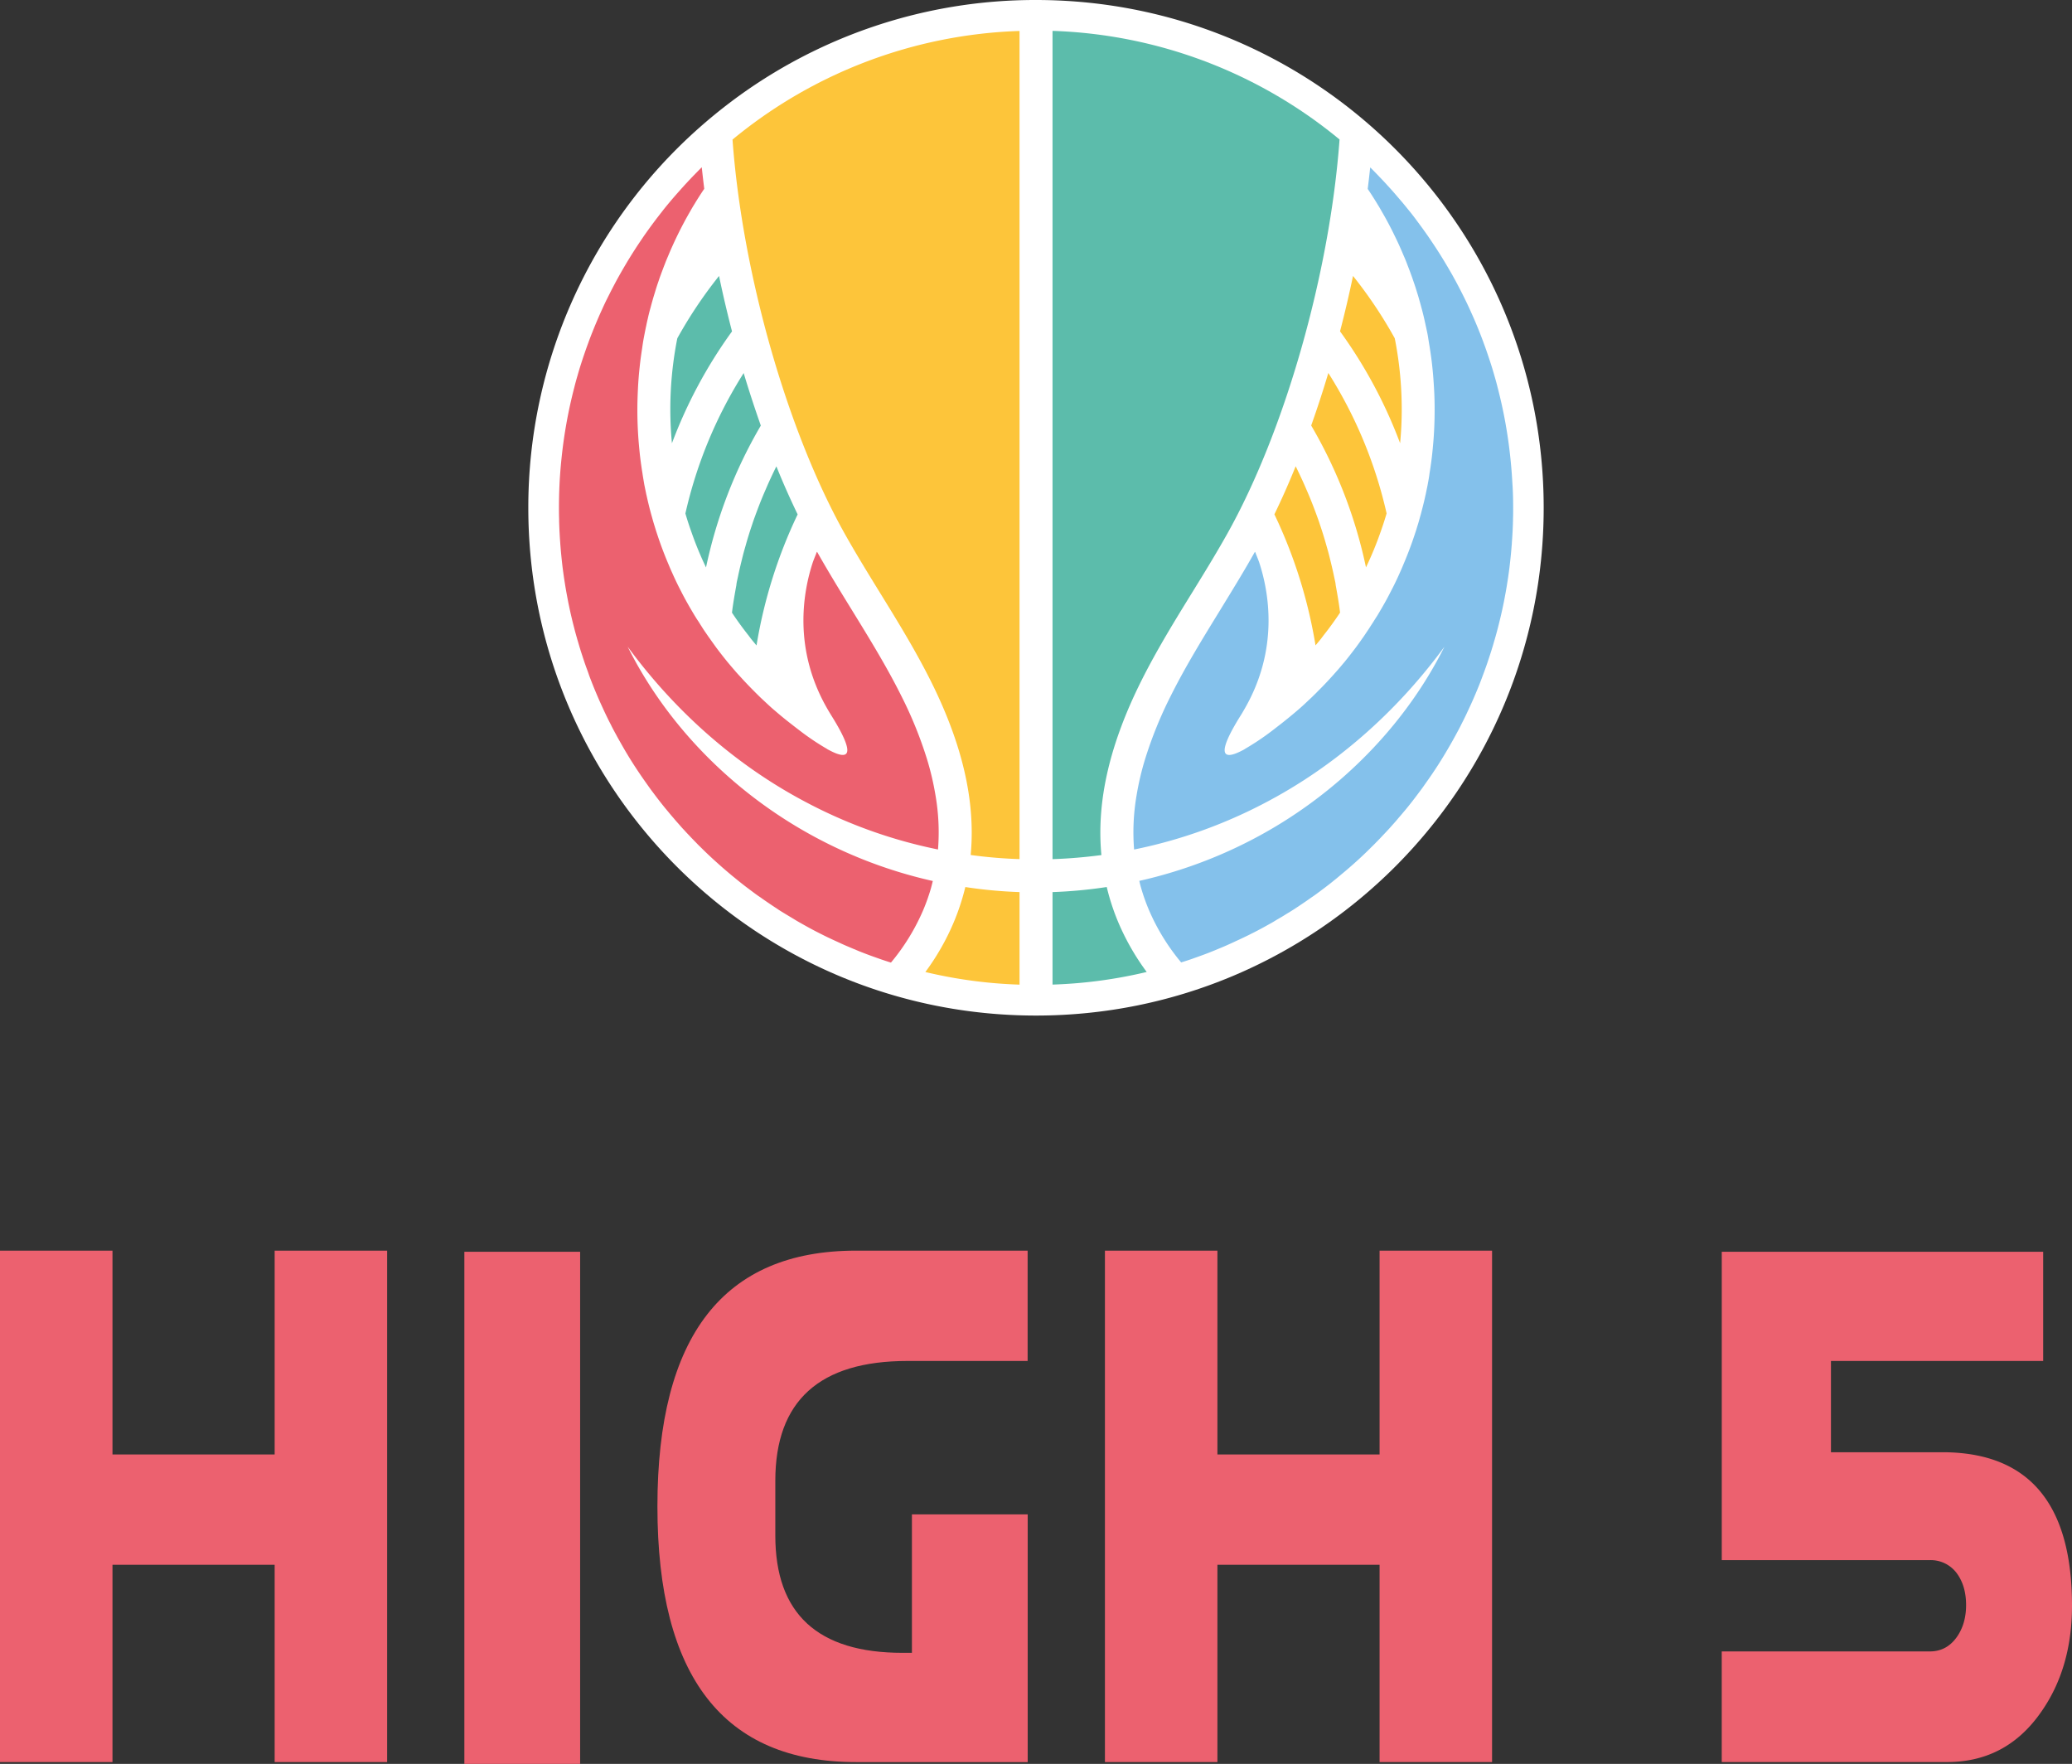
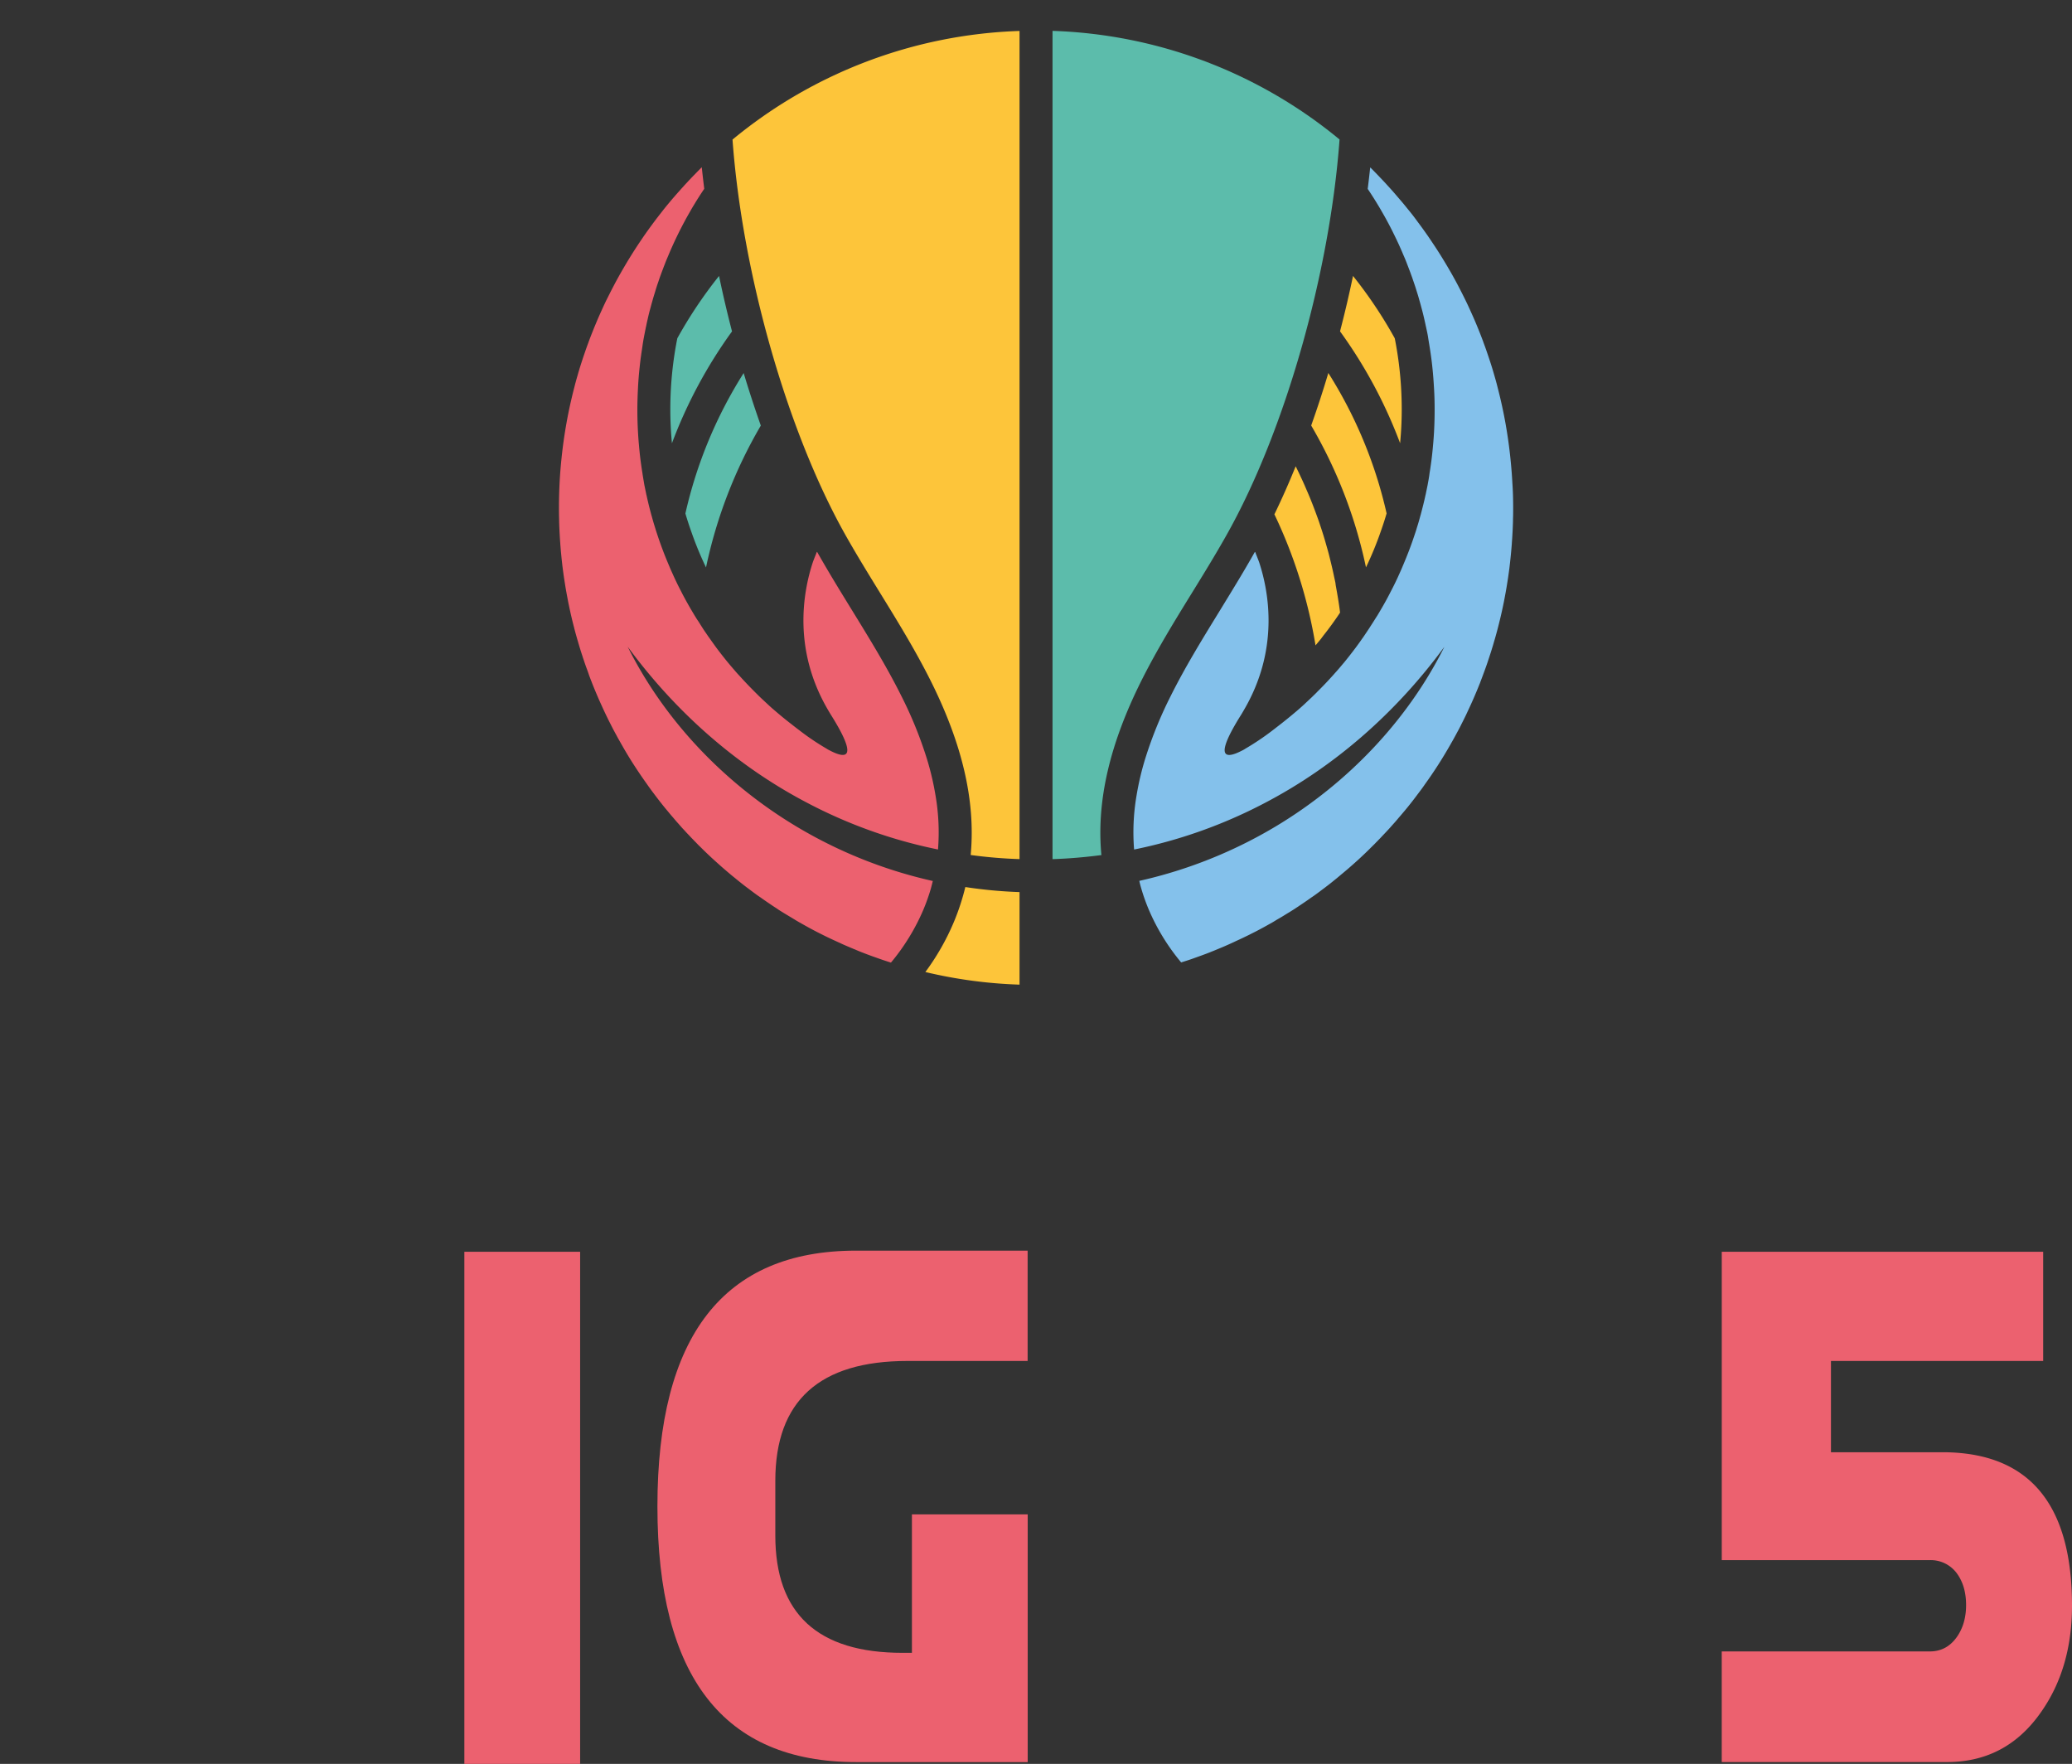
<svg xmlns="http://www.w3.org/2000/svg" id="Calque_1" data-name="Calque 1" viewBox="0 0 1280 1089.46">
  <rect x="0" y="0" width="1280" height="1089.46" fill="#333333" stroke="none" />
  <defs>
    <style>.cls-1{fill:#fff;}.cls-2{fill:#ec616f;}.cls-3{fill:#fdc53a;}.cls-4{fill:#5cbcab;}.cls-5{fill:#84c1eb;}</style>
  </defs>
  <title>High 5 Orginal logo (rouge)</title>
-   <path class="cls-1" d="M953.63,313.64c0,173.21-140.41,313.62-313.62,313.62S326.37,486.85,326.37,313.64A313,313,0,0,1,431.63,79.2q9.51-8.44,19.7-16.14A312.26,312.26,0,0,1,640,0C813.22,0,953.63,140.41,953.63,313.64Z" />
  <path class="cls-2" d="M387.73,399.39c22.6,45.3,59.37,84.06,103.71,110.76a285.2,285.2,0,0,0,84.82,34,2.64,2.64,0,0,1-.13.48c-.31,1.32-.66,2.62-1,3.92a121.11,121.11,0,0,1-4.73,13.39,131.19,131.19,0,0,1-20,32.6c-1.45-.43-2.9-.92-4.35-1.4s-2.65-.89-3.94-1.37c-3.16-1.09-6.29-2.24-9.39-3.46-1.27-.48-2.52-1-3.77-1.53-2.11-.87-4.2-1.76-6.29-2.65s-4.12-1.86-6.18-2.8c-1.63-.74-3.26-1.5-4.86-2.26s-3.23-1.58-4.84-2.39q-3.74-1.87-7.41-3.89c-1.81-1-3.59-2-5.37-3-1.2-.69-2.42-1.4-3.61-2.14s-2.57-1.53-3.84-2.32c-.43-.25-.86-.51-1.27-.76-1.4-.84-2.75-1.68-4.12-2.54l-1.45-1c-1.7-1.09-3.41-2.24-5.09-3.39s-3.1-2.11-4.63-3.23c-.51-.33-1-.69-1.5-1-2.24-1.58-4.4-3.23-6.57-4.86q-1.95-1.45-3.89-3c-1.35-1.07-2.7-2.14-4-3.23-.79-.64-1.58-1.27-2.37-1.93-2.77-2.32-5.5-4.66-8.17-7.07-.94-.84-1.88-1.68-2.82-2.54q-4.08-3.74-8-7.66c-1-.94-1.91-1.88-2.82-2.85-.48-.46-.94-.94-1.37-1.4-.92-.92-1.81-1.86-2.67-2.8-1.15-1.17-2.24-2.34-3.31-3.54-1-1-1.91-2.09-2.85-3.16-.23-.25-.48-.53-.71-.81-1-1.07-1.91-2.16-2.83-3.26-1.07-1.22-2.11-2.44-3.13-3.69-.66-.79-1.32-1.6-2-2.39-2.44-3-4.84-6.08-7.15-9.19-1.43-1.88-2.83-3.79-4.17-5.73q-4.12-5.76-8-11.76t-7.3-12.06a2.24,2.24,0,0,1-.15-.25l-1.7-3q-.88-1.53-1.68-3.05c-1.09-2-2.19-4-3.23-6.11a2.26,2.26,0,0,1-.2-.43c-1.07-2-2.09-4.1-3.08-6.16,0,0,0,0,0,0-1-2.06-1.93-4.12-2.88-6.21-1.27-2.75-2.47-5.55-3.64-8.35-.59-1.4-1.17-2.83-1.73-4.25-.18-.43-.36-.86-.51-1.32-.71-1.76-1.4-3.54-2-5.34s-1.3-3.51-1.91-5.29c-.41-1.15-.79-2.29-1.17-3.46-.23-.66-.46-1.32-.66-2-.41-1.22-.81-2.47-1.2-3.69a3.39,3.39,0,0,1-.13-.48c-.53-1.63-1-3.28-1.48-4.94-.23-.74-.46-1.5-.66-2.26l-.31-1.07c-.51-1.81-1-3.61-1.45-5.45q-1.76-6.72-3.16-13.56c-.1-.53-.23-1-.33-1.58-.41-2.11-.81-4.23-1.2-6.34-.33-1.86-.66-3.74-.94-5.62-.15-.89-.28-1.76-.41-2.65a4.6,4.6,0,0,1-.1-.59c-.28-1.91-.53-3.79-.79-5.7-.36-2.83-.66-5.68-.94-8.53-.2-1.93-.36-3.87-.51-5.83-.05-.48-.08-1-.1-1.45q-.23-2.9-.38-5.8l-.08-1.37c-.1-2.21-.2-4.45-.25-6.69,0-.36,0-.69,0-1-.08-2.29-.1-4.58-.1-6.87v0q0-7.71.38-15.32.38-7.44,1.15-14.81a292.53,292.53,0,0,1,8-44.56c.56-2.29,1.2-4.58,1.86-6.85.76-2.67,1.55-5.32,2.42-8,.64-2,1.3-4,2-6,.76-2.24,1.55-4.48,2.39-6.69.08-.23.15-.48.25-.74.79-2.09,1.58-4.17,2.42-6.24.89-2.26,1.83-4.5,2.77-6.72s1.93-4.43,2.93-6.62,2-4.4,3.1-6.57,2.14-4.3,3.26-6.44,2.19-4.2,3.33-6.26a2,2,0,0,1,.18-.31c1.09-2,2.24-4,3.44-6.06s2.44-4.15,3.69-6.18,2.54-4.07,3.84-6.08,2.65-4,4-6,2.72-3.94,4.12-5.88,2.83-3.87,4.25-5.75,2.93-3.79,4.4-5.68,3-3.72,4.53-5.55,3.1-3.64,4.68-5.42,3.16-3.56,4.78-5.32,3.13-3.36,4.71-5a6.9,6.9,0,0,1,.61-.61c1.32-1.37,2.67-2.75,4-4.1a4,4,0,0,1,.59-.56c.05-.08.1-.13.15-.13q.69,6.57,1.53,13.26c-1.88,2.77-3.69,5.6-5.45,8.45l-.41.71c-1,1.58-1.93,3.16-2.82,4.76-2,3.44-3.89,6.92-5.7,10.46a1,1,0,0,1-.13.23c-1.76,3.49-3.46,7-5.06,10.54-.81,1.83-1.63,3.66-2.39,5.5s-1.48,3.44-2.14,5.17l-.46,1.2c-.51,1.3-1,2.6-1.48,3.89-.23.59-.46,1.2-.66,1.78-.48,1.27-.94,2.54-1.35,3.82-.18.48-.33,1-.51,1.48-.61,1.76-1.17,3.51-1.7,5.29s-1.2,3.84-1.73,5.8q-.61,2.1-1.15,4.2-1,3.51-1.76,7c-.36,1.53-.71,3.05-1,4.61a7,7,0,0,0-.23,1c-.41,2-.79,3.94-1.17,5.93s-.71,4.12-1,6.21c-.25,1.68-.51,3.33-.74,5-.36,2.52-.66,5.06-.92,7.61-.46,4.23-.79,8.5-1,12.8s-.36,8.6-.36,13q0,11.22,1,22.19c.13,1.5.28,3,.43,4.45.2,2,.46,4.1.74,6.13.05.43.1.84.18,1.27.25,1.86.53,3.69.84,5.52,0,.05,0,.08,0,.13.31,2,.66,4,1,6.06l.15.84,1.07,5.19a7.65,7.65,0,0,0,.23,1c.84,3.89,1.78,7.74,2.82,11.55.13.48.25,1,.41,1.43.23.89.48,1.78.74,2.67.41,1.48.87,2.93,1.32,4.38a2.49,2.49,0,0,0,.13.41c.43,1.48.92,2.93,1.4,4.38q3.09,9.31,6.92,18.27c.74,1.78,1.5,3.56,2.32,5.32.48,1.12,1,2.21,1.5,3.31,1.17,2.49,2.39,5,3.69,7.46,1.78,3.54,3.69,7,5.7,10.48.92,1.58,1.86,3.16,2.8,4.73.64,1,1.27,2.09,2,3.13s1.42,2.27,2.16,3.39c.81,1.3,1.65,2.6,2.54,3.87s1.83,2.72,2.8,4c1.3,1.88,2.67,3.74,4,5.6q3.47,4.62,7.13,9.09l.2.23c1.25,1.5,2.52,3,3.82,4.48.94,1.12,1.93,2.24,3,3.36q4.5,5,9.34,9.82c.66.69,1.35,1.35,2,2,.94.94,1.88,1.86,2.88,2.77l3.44,3.21c1.45,1.35,2.93,2.67,4.43,3.92q4.85,4.2,10,8.17c1.78,1.4,3.59,2.8,5.4,4.17a154.88,154.88,0,0,0,16.59,11.12c.08.08.08.13.15.13.25.13.48.28.71.41,0,0,0,0,.05,0a4.86,4.86,0,0,0,.71.38c11,5.8,17.46,4.53.86-21.91-.53-.87-1.07-1.76-1.55-2.57a.19.19,0,0,1-.05-.1c-22.27-37.67-15.58-73.63-9.52-91.87.61-1.63,1.22-3.18,1.88-4.78l.28-.81a2.1,2.1,0,0,1,.38-.59C511.62,353,519,365,526.12,376.56c10.61,17.25,21.61,35.07,30.69,53.29a251.2,251.2,0,0,1,15.78,38.79,173,173,0,0,1,5.34,22.68,134,134,0,0,1,1.53,33.36,302.21,302.21,0,0,1-80.19-28.5C455.73,473.55,417.61,440.13,387.73,399.39Z" />
  <path class="cls-3" d="M629.83,19.12V530.63a292,292,0,0,1-30.18-2.54l.15-1.73c2.65-32.4-5.45-67-24.74-105.62-9.49-19-20.72-37.23-31.58-54.84-7.15-11.61-14.53-23.62-21.28-35.6-36.06-64.13-63.68-161.78-69.68-244.09A293.19,293.19,0,0,1,629.83,19.12Z" />
  <path class="cls-3" d="M596.34,547.88A283.93,283.93,0,0,0,629.83,551v57.16a290.17,290.17,0,0,1-58.18-7.79,149,149,0,0,0,17.48-30.59A142.31,142.31,0,0,0,596.34,547.88Z" />
-   <path class="cls-4" d="M492.75,317.71c-4.56-9.44-9-19.37-13.13-29.67l0,0v0c-1.58,3.16-3.09,6.36-4.56,9.59-.59,1.28-1.14,2.58-1.7,3.87-.77,1.76-1.53,3.53-2.27,5.3s-1.51,3.71-2.24,5.59c-.47,1.22-.93,2.45-1.39,3.68-.79,2.13-1.58,4.25-2.32,6.41-.28.83-.54,1.66-.82,2.49q-2,5.89-3.66,11.89c-.46,1.61-.93,3.21-1.36,4.83-.37,1.4-.71,2.82-1.06,4.23q-.92,3.7-1.75,7.43c-.18.81-.35,1.62-.52,2.43-.28,1.33-.59,2.66-.86,4-.12.61-.16,1.21-.25,1.82-1,5.56-2,11.15-2.67,16.82q4.92,7.41,10.46,14.38l.15.2s0,0,0,.05l.43.52c.24.31.44.64.68.94,1.15,1.4,2.29,2.8,3.44,4.15a300,300,0,0,1,25.37-80.87l0,0Z" />
  <path class="cls-4" d="M470,262.86a292.47,292.47,0,0,0-33.85,87.62A210.92,210.92,0,0,1,427,328.22a.41.41,0,0,1-.08-.23q-1.91-5.35-3.51-10.84a275.21,275.21,0,0,1,36-86.73C462.72,241.43,466.28,252.3,470,262.86Z" />
  <path class="cls-4" d="M452.21,204.68a292.55,292.55,0,0,0-37.11,69.1c-.66-6.87-1-13.77-1-20.82A225.81,225.81,0,0,1,417.83,212v0c.18-1,.38-2,.59-3.05a274.61,274.61,0,0,1,25.78-38.51C446.56,181.88,449.26,193.33,452.21,204.68Z" />
  <path class="cls-5" d="M934.77,313.59v.05c0,2.26,0,4.55-.1,6.85,0,.36,0,.69,0,1-.05,2.24-.15,4.5-.25,6.69l-.08,1.37c-.1,2-.23,3.87-.38,5.83,0,.48-.05,1-.1,1.43-.15,2-.31,3.89-.51,5.83-.28,2.88-.59,5.7-.94,8.55-.25,1.91-.51,3.77-.79,5.68a4.71,4.71,0,0,1-.1.59c-.13.89-.25,1.78-.41,2.65-.28,1.91-.61,3.77-.94,5.62-.38,2.11-.79,4.22-1.2,6.36-.1.53-.23,1-.33,1.58-.94,4.56-2,9.06-3.16,13.56q-.69,2.71-1.45,5.42-.15.57-.31,1.07c-.2.79-.43,1.53-.66,2.26-.46,1.65-.94,3.33-1.48,4.94a3.39,3.39,0,0,1-.13.48c-.38,1.22-.79,2.49-1.2,3.72-.2.64-.43,1.32-.66,2-.38,1.17-.76,2.32-1.17,3.49-.61,1.76-1.25,3.51-1.91,5.29s-1.32,3.56-2,5.32c-.15.48-.33.89-.51,1.32-.56,1.43-1.15,2.85-1.73,4.25-1.17,2.8-2.37,5.6-3.64,8.37-.94,2.06-1.91,4.12-2.88,6.21h0c-1,2.06-2,4.12-3.08,6.18a3.27,3.27,0,0,1-.2.43c-1,2.06-2.14,4.07-3.23,6.11q-.8,1.49-1.68,3.05c-.56,1-1.14,2-1.7,3a1.11,1.11,0,0,1-.15.25q-3.51,6.15-7.3,12.06t-8,11.76c-1.35,2-2.75,3.87-4.17,5.73q-3.47,4.7-7.15,9.21c-.64.76-1.3,1.6-2,2.39q-1.53,1.83-3.13,3.67-1.37,1.68-2.82,3.28l-.71.79c-.94,1.07-1.88,2.14-2.85,3.18s-2.16,2.34-3.31,3.51c-.87.94-1.76,1.91-2.67,2.8a17.93,17.93,0,0,1-1.37,1.4c-.92,1-1.86,1.91-2.83,2.85-2.62,2.65-5.29,5.19-8,7.69l-2.82,2.54c-2.67,2.39-5.4,4.73-8.17,7-.79.69-1.58,1.32-2.37,2-1.32,1.07-2.67,2.16-4,3.23s-2.6,2-3.89,3c-2.16,1.6-4.33,3.28-6.57,4.86-.51.33-1,.71-1.5,1-1.53,1.12-3.08,2.19-4.63,3.23s-3.38,2.29-5.09,3.41l-1.45.94c-1.37.87-2.72,1.71-4.12,2.54-.41.25-.84.53-1.27.79-1.27.79-2.54,1.55-3.84,2.29s-2.42,1.48-3.61,2.16c-1.78,1-3.56,2-5.37,3-2.44,1.32-4.91,2.65-7.41,3.87-1.6.84-3.21,1.6-4.84,2.39s-3.23,1.53-4.86,2.26c-2.06,1-4.1,1.91-6.18,2.83s-4.17,1.76-6.29,2.65c-1.25.53-2.49,1-3.77,1.53-3.1,1.22-6.24,2.34-9.39,3.46-1.3.48-2.62.94-3.94,1.37s-2.9.94-4.35,1.37a130.74,130.74,0,0,1-20-32.6,120.93,120.93,0,0,1-4.73-13.36c-.38-1.32-.74-2.6-1-3.92a4.59,4.59,0,0,1-.13-.48q6.72-1.49,13.36-3.33a285.42,285.42,0,0,0,71.36-30.57c44.33-26.67,81.11-65.38,103.76-110.68-29.88,40.74-68,74.16-111.57,96.79a303.3,303.3,0,0,1-80.12,28.43v-.08a134.06,134.06,0,0,1,1.53-33.36,172.75,172.75,0,0,1,5.34-22.65,251.46,251.46,0,0,1,15.78-38.81c9.09-18.22,20.08-36,30.69-53.27C761,365,768.4,353,775.23,340.85a1.69,1.69,0,0,1,.38.56l.28.81c.66,1.63,1.27,3.18,1.88,4.81,6.06,18.25,12.75,54.18-9.52,91.85,0,.05,0,.1-.05.1-.48.84-1,1.73-1.55,2.6-16.59,26.42-10.18,27.69.87,21.89a4.71,4.71,0,0,0,.71-.36s0,0,.05-.05a6.32,6.32,0,0,1,.71-.38c.08,0,.08-.05.15-.15a158.38,158.38,0,0,0,16.59-11.1c1.81-1.37,3.61-2.8,5.4-4.17q5.11-4,10-8.17c1.5-1.27,3-2.6,4.43-3.92l3.44-3.23c1-.92,1.93-1.81,2.88-2.77.69-.64,1.37-1.32,2-2,3.23-3.18,6.34-6.46,9.34-9.8,1-1.12,2-2.24,3-3.36,1.3-1.48,2.57-3,3.82-4.5.08-.05.13-.15.2-.2q3.66-4.5,7.13-9.11c1.37-1.86,2.75-3.72,4-5.57,1-1.32,1.88-2.7,2.8-4.07s1.73-2.54,2.54-3.87c.74-1.12,1.45-2.24,2.16-3.36s1.32-2.11,2-3.13c.94-1.58,1.88-3.18,2.8-4.76,2-3.41,3.92-6.95,5.7-10.49,1.3-2.44,2.52-4.94,3.69-7.43.51-1.12,1-2.19,1.5-3.31.81-1.78,1.58-3.54,2.32-5.34,2.54-6,4.86-12,6.92-18.27.48-1.45,1-2.88,1.4-4.35a2.2,2.2,0,0,0,.13-.43c.46-1.43.92-2.88,1.32-4.35.25-.89.51-1.81.74-2.7.15-.43.28-.92.41-1.43,1-3.82,2-7.63,2.82-11.55a6.57,6.57,0,0,0,.23-1c.36-1.76.71-3.46,1.07-5.19l.15-.87c.38-2,.74-4,1-6a.12.12,0,0,0,0-.15c.31-1.81.59-3.66.84-5.52.08-.43.13-.84.18-1.27.28-2,.53-4.1.74-6.11.15-1.48.31-3,.43-4.45.69-7.3,1-14.74,1-22.22,0-4.33-.1-8.68-.36-12.93s-.53-8.58-1-12.83c-.25-2.54-.56-5.09-.92-7.58-.23-1.7-.48-3.33-.74-5-.33-2.06-.69-4.12-1-6.21s-.76-4-1.17-5.93a7.87,7.87,0,0,0-.23-1c-.31-1.55-.66-3.08-1-4.58-.53-2.34-1.12-4.71-1.76-7-.36-1.37-.74-2.8-1.15-4.17-.53-2-1.12-3.92-1.73-5.83-.53-1.76-1.09-3.51-1.71-5.27-.18-.53-.33-1-.51-1.48-.41-1.27-.87-2.54-1.35-3.82-.2-.59-.43-1.22-.66-1.81-.46-1.27-1-2.6-1.48-3.87-.15-.43-.31-.79-.46-1.22-.66-1.7-1.37-3.44-2.14-5.14-.76-1.86-1.58-3.67-2.39-5.52-1.6-3.54-3.31-7-5.07-10.54a.66.66,0,0,1-.13-.23c-1.81-3.54-3.69-7-5.7-10.43-.89-1.6-1.83-3.18-2.82-4.78-.13-.2-.28-.46-.41-.69-1.76-2.85-3.56-5.68-5.45-8.47.56-4.45,1.07-8.86,1.53-13.26.05,0,.1.05.15.15a2.88,2.88,0,0,1,.59.53c1.37,1.37,2.72,2.75,4,4.1a4.7,4.7,0,0,1,.61.64c1.58,1.63,3.16,3.28,4.71,5s3.23,3.51,4.78,5.32,3.13,3.64,4.68,5.45,3,3.66,4.53,5.52,3,3.77,4.4,5.68,2.85,3.82,4.25,5.78,2.77,3.87,4.12,5.88,2.7,4,4,6,2.57,4,3.84,6.08,2.49,4.1,3.69,6.16,2.34,4,3.44,6.06a1.9,1.9,0,0,1,.18.31c1.15,2.06,2.24,4.15,3.33,6.26s2.19,4.28,3.26,6.46,2.11,4.35,3.1,6.57,2,4.4,2.93,6.59,1.88,4.45,2.77,6.72c.84,2.06,1.63,4.15,2.42,6.26.1.25.18.48.25.74.84,2.19,1.63,4.45,2.39,6.69.69,2,1.35,4,2,6,.86,2.65,1.65,5.29,2.42,8,.66,2.26,1.3,4.56,1.86,6.87a291.64,291.64,0,0,1,8,44.54q.76,7.41,1.15,14.81C934.64,303.36,934.77,308.45,934.77,313.59Z" />
-   <path class="cls-4" d="M708.39,600.34a290.18,290.18,0,0,1-58.18,7.79V551a290.11,290.11,0,0,0,33.49-3.13h0a139.66,139.66,0,0,0,7.18,21.91A149,149,0,0,0,708.39,600.34Z" />
  <path class="cls-4" d="M827.52,86.15c-6,82.3-33.62,180-69.68,244.09-6.74,12-14.12,24-21.28,35.6-10.87,17.61-22.09,35.83-31.58,54.84-19.29,38.66-27.38,73.22-24.74,105.62.05.61.1,1.22.18,1.83-10,1.32-20.11,2.19-30.21,2.52V19.07A293.18,293.18,0,0,1,827.52,86.15Z" />
  <path class="cls-3" d="M787.28,317.67c4.56-9.44,9-19.37,13.13-29.67l0,0v0c1.58,3.16,3.09,6.36,4.56,9.59.59,1.28,1.14,2.58,1.7,3.87.77,1.76,1.53,3.53,2.27,5.3s1.51,3.71,2.24,5.59c.47,1.22.93,2.45,1.39,3.68.79,2.13,1.58,4.25,2.32,6.41.28.83.54,1.66.82,2.49q2,5.89,3.66,11.89c.46,1.61.93,3.21,1.36,4.83.37,1.4.71,2.82,1.06,4.23q.92,3.7,1.75,7.43c.18.81.35,1.62.52,2.43.28,1.33.59,2.66.86,4,.12.61.16,1.21.25,1.82,1,5.56,2,11.15,2.67,16.82q-4.92,7.41-10.46,14.38l-.15.2s0,0,0,.05l-.43.52c-.24.31-.44.64-.68.94-1.15,1.4-2.29,2.8-3.44,4.15a300,300,0,0,0-25.37-80.87l0,0Z" />
  <path class="cls-3" d="M810,262.82a292.47,292.47,0,0,1,33.85,87.62A210.92,210.92,0,0,0,853,328.18a.41.41,0,0,0,.08-.23q1.91-5.35,3.51-10.84a275.21,275.21,0,0,0-36-86.73C817.31,241.4,813.75,252.26,810,262.82Z" />
  <path class="cls-3" d="M827.82,204.65a292.55,292.55,0,0,1,37.11,69.1c.66-6.87,1-13.77,1-20.82A225.81,225.81,0,0,0,862.21,212v0c-.18-1-.38-2-.59-3.05a274.61,274.61,0,0,0-25.78-38.51C833.47,181.84,830.78,193.3,827.82,204.65Z" />
-   <path class="cls-2" d="M0,1088.33V772.46H69.49v125.9H169.67V772.46h69.49v315.87H169.67V966.5H69.49v121.84Z" />
  <path class="cls-2" d="M286.86,1089.46V773.14h71.52v316.32Z" />
  <path class="cls-2" d="M563.35,1020.87V935.36h71.52v153h-106q-122.74,0-122.74-157.94T528.83,772.46h106V840.6H560.64q-81.68,0-81.68,74v33.85q0,72.42,78.52,72.42Z" />
-   <path class="cls-2" d="M682.58,1088.33V772.46h69.49v125.9H852.25V772.46h69.49v315.87H852.25V966.5H752.07v121.84Z" />
  <path class="cls-2" d="M1131.09,897h71.75q77.16,1.81,77.16,94.76,0,38.81-19.4,66.11-21.44,30.46-57.76,30.46H1063.63V1020h128.6q10.38,0,16.7-9,5.64-8.12,5.64-19.63t-5.41-19.18a20,20,0,0,0-16.92-8.58h-128.6V773.14h198.55V840.6H1131.09Z" />
</svg>